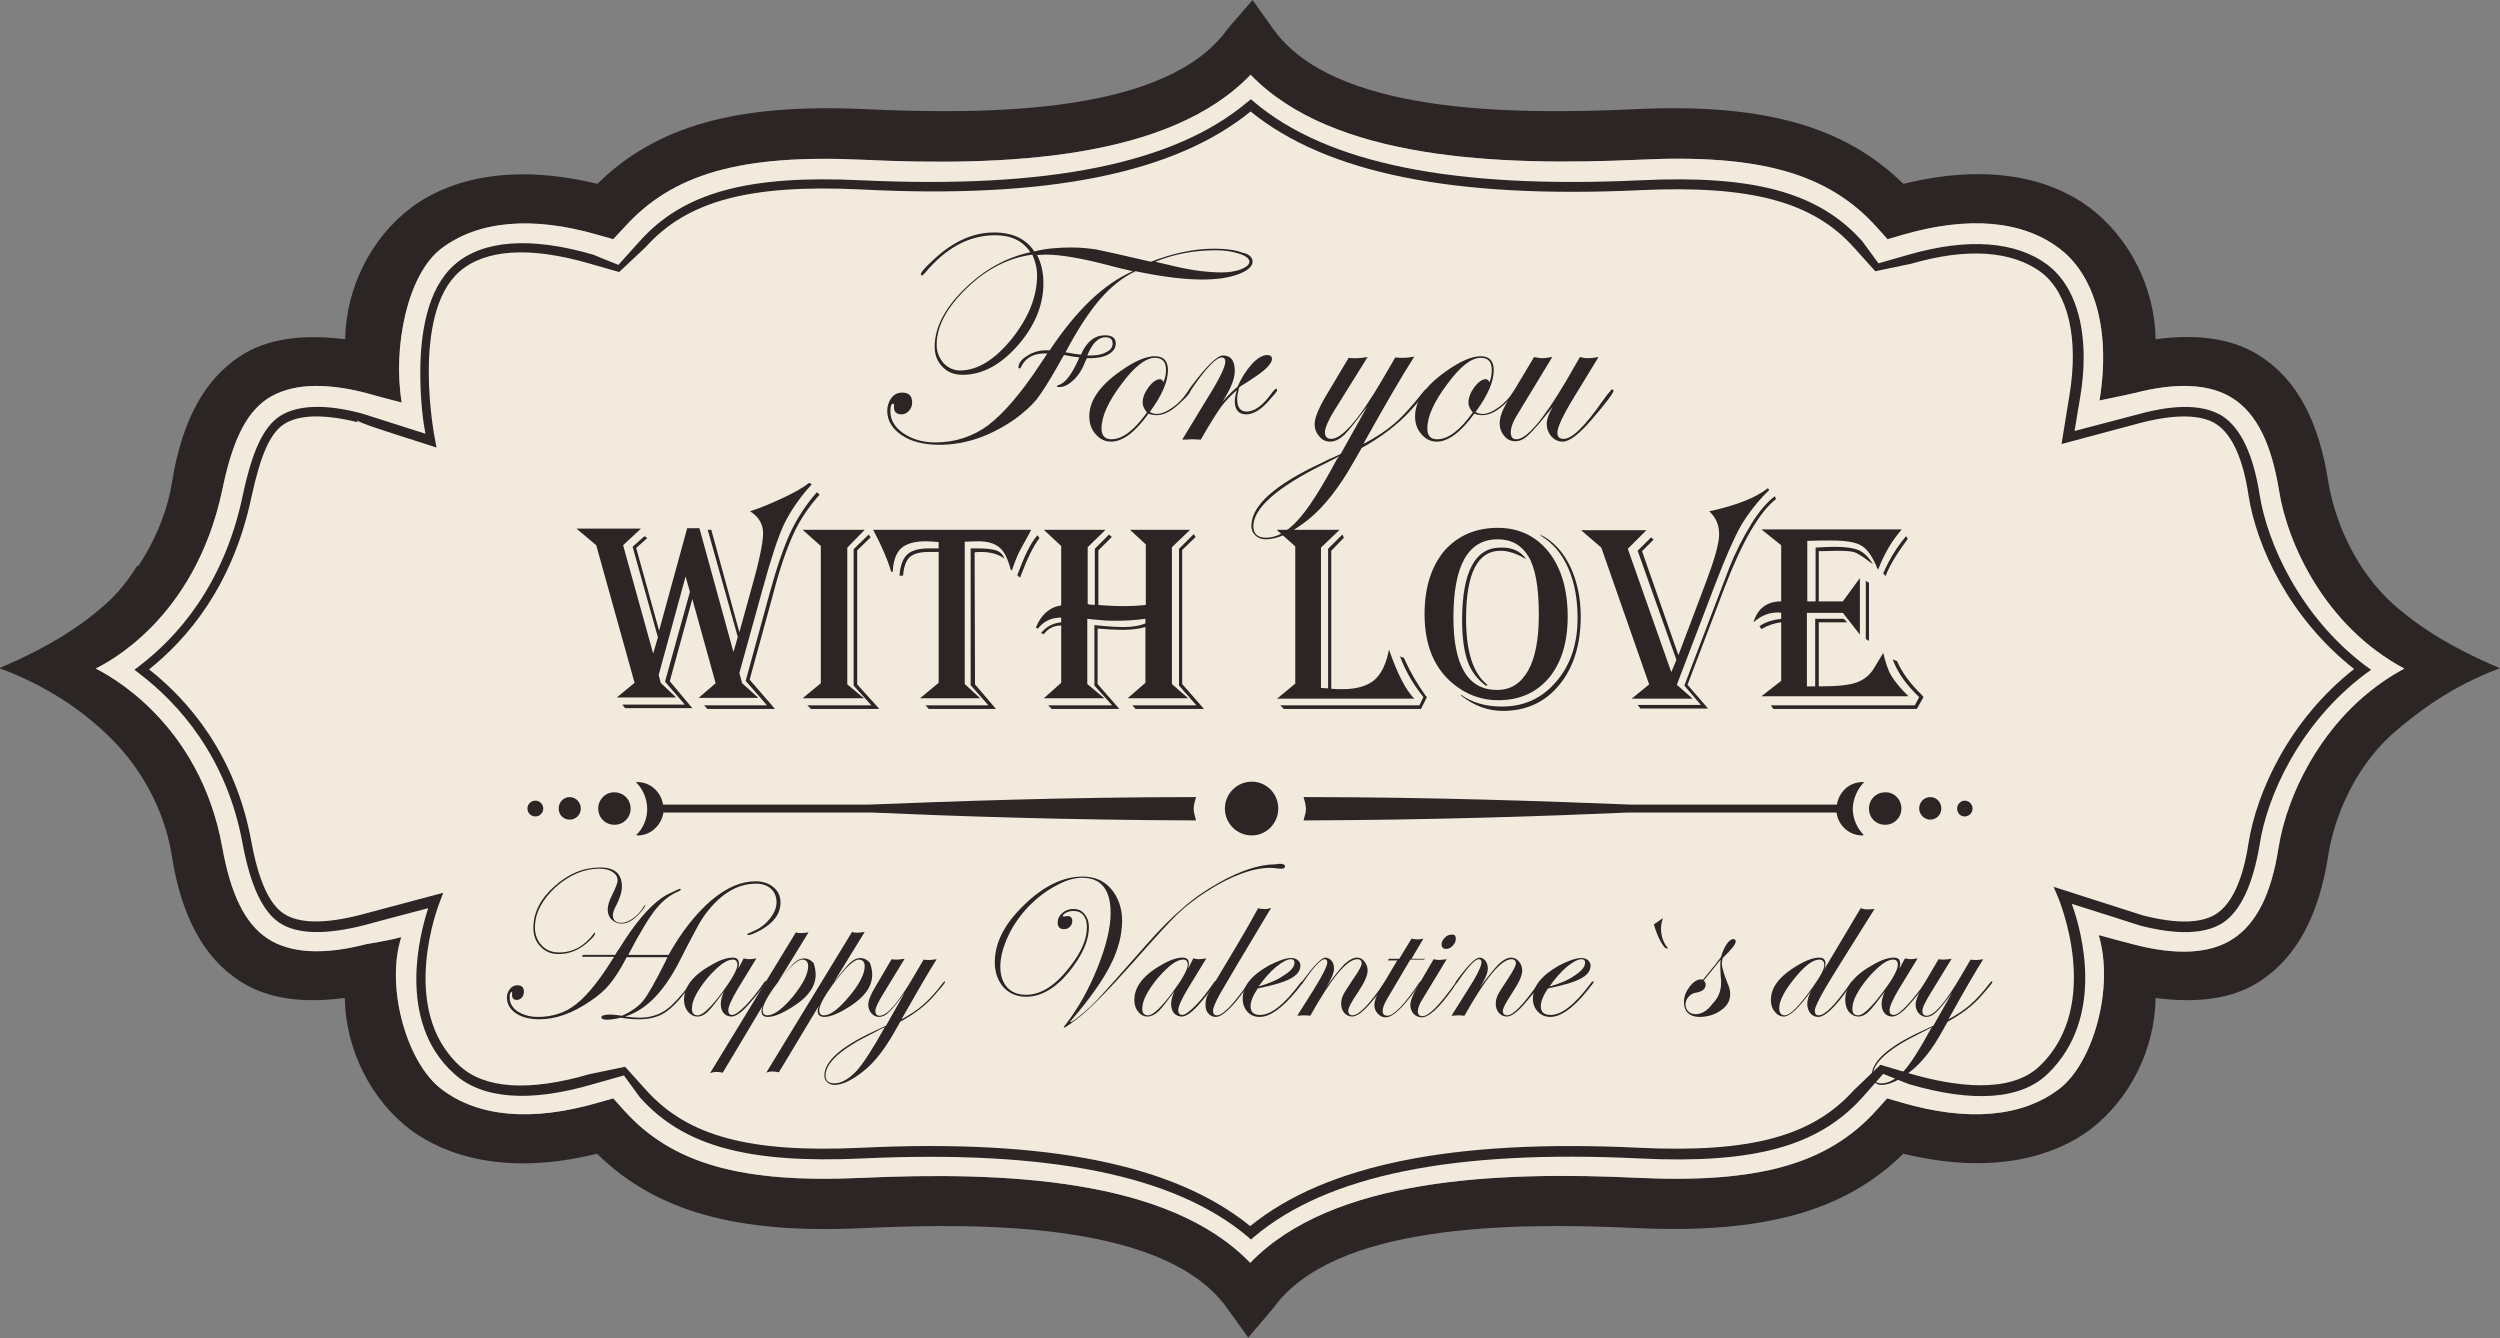
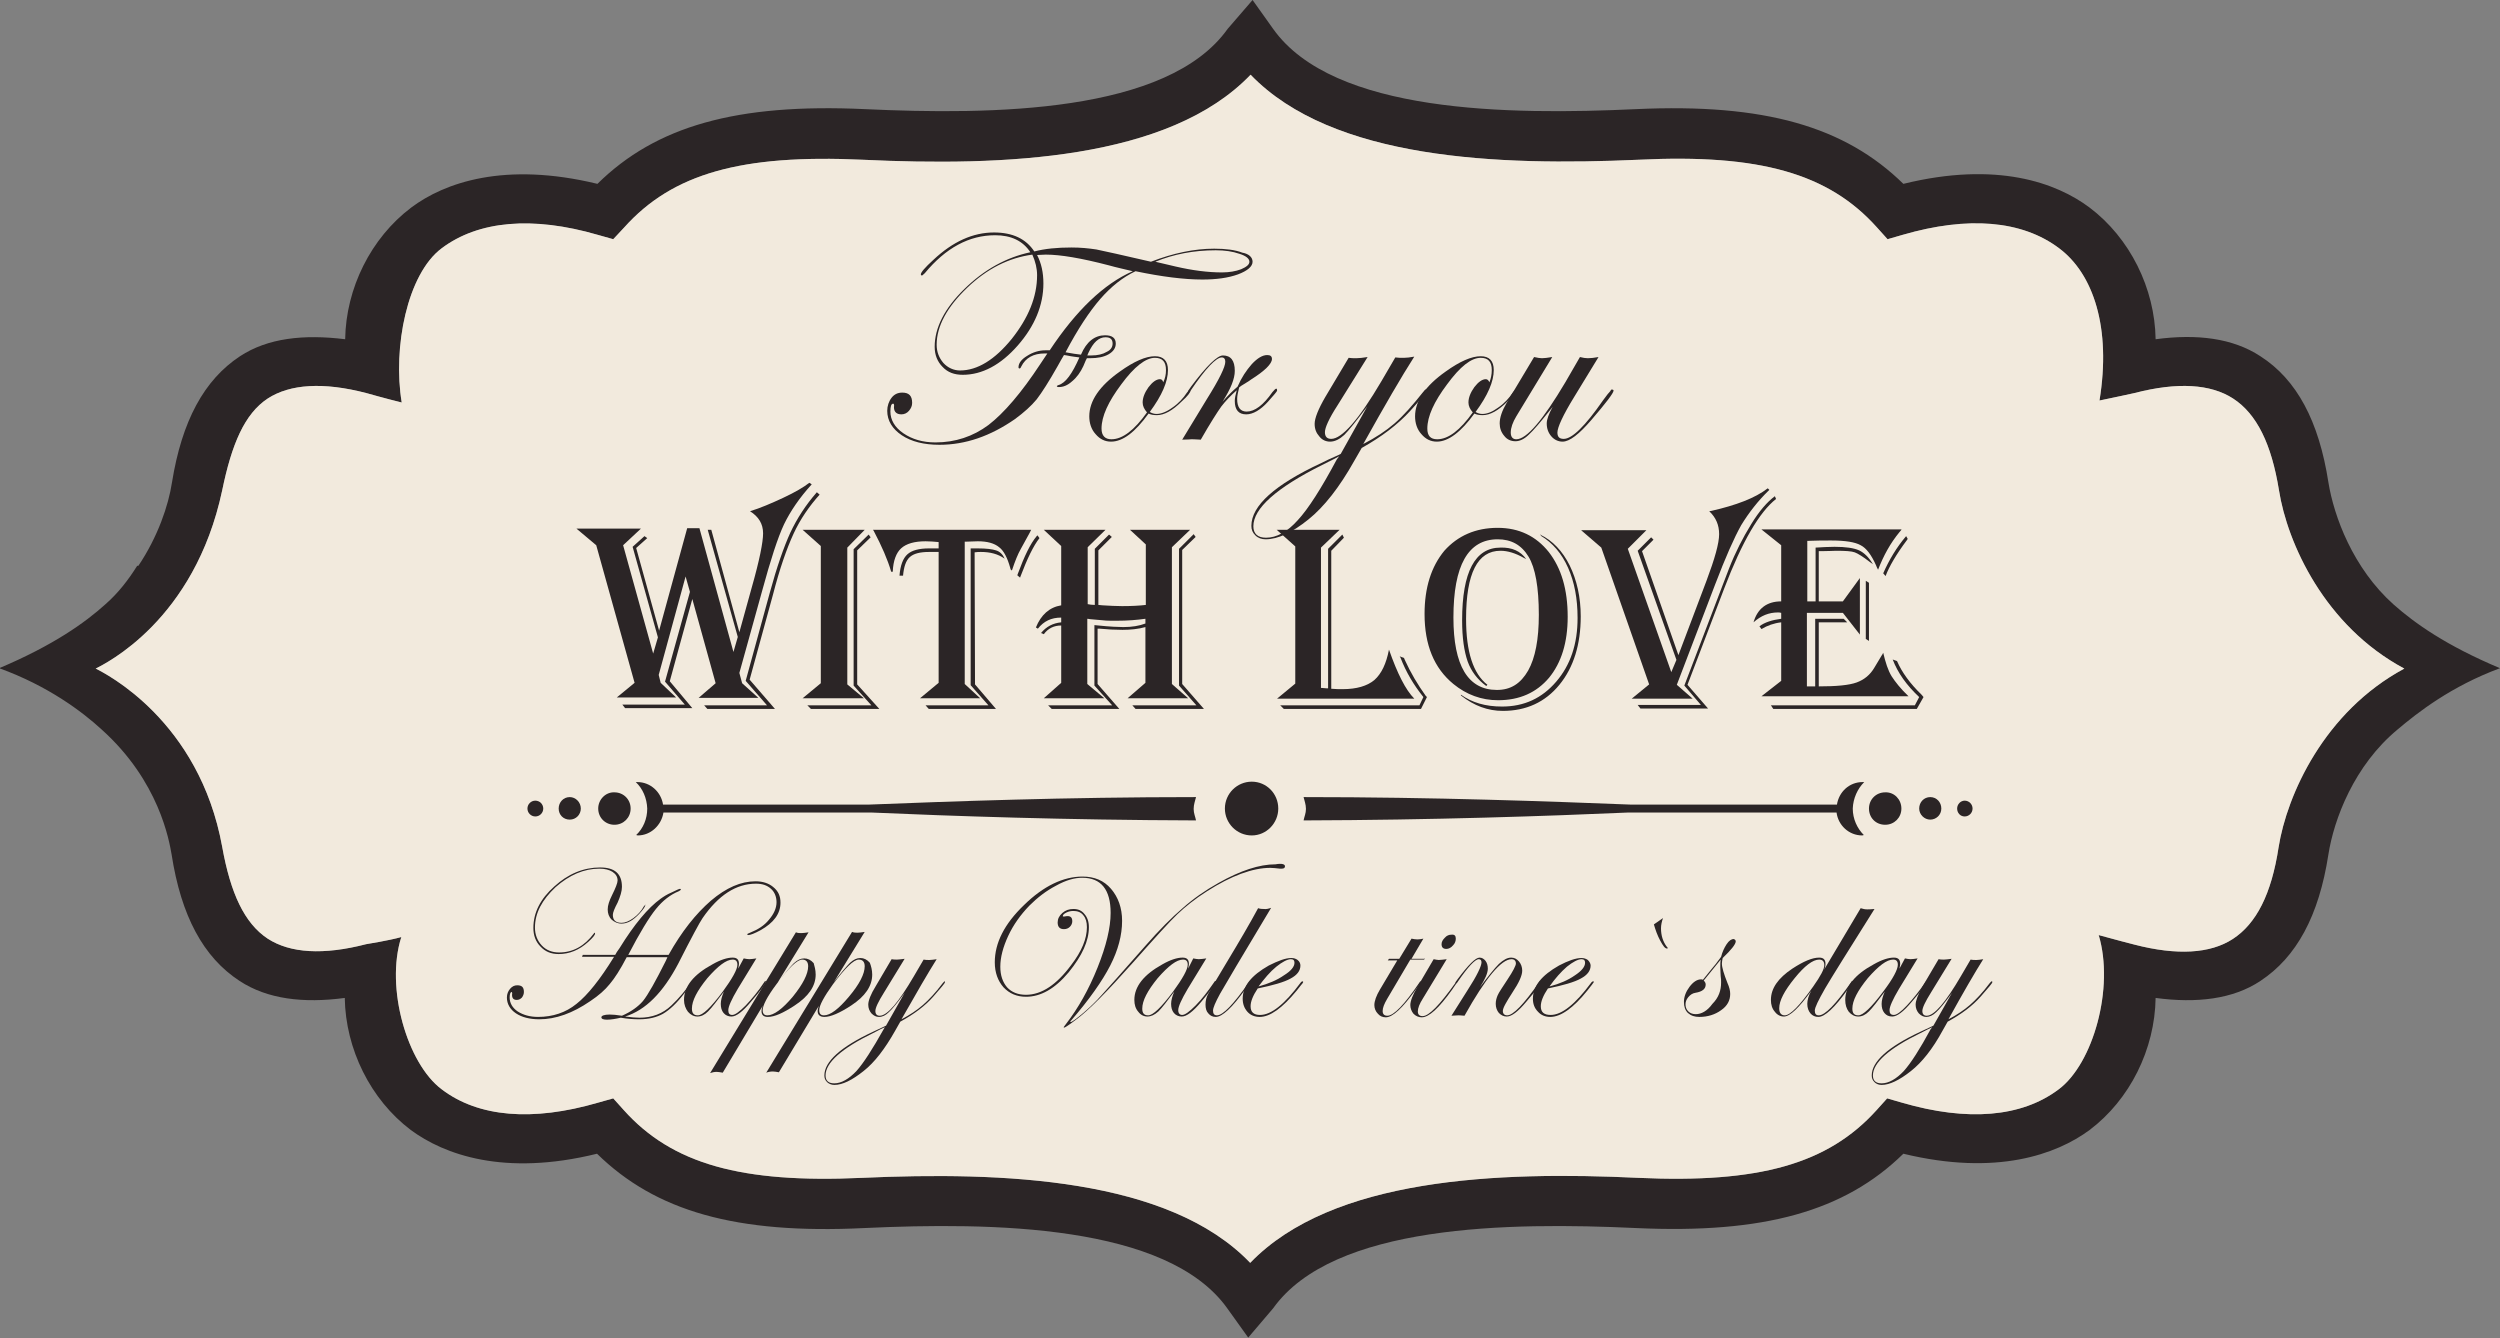
<svg xmlns="http://www.w3.org/2000/svg" version="1.1" id="图层_1" x="0px" y="0px" width="632.3px" height="338.4px" viewBox="0 0 632.3 338.4" style="enable-background:new 0 0 632.3 338.4;" xml:space="preserve">
  <rect x="0" y="0" width="632.3" height="338.4" fill="#808080" stroke="none" />
  <style type="text/css">
	.st0{fill:#2B2526;}
	.st1{fill:#F2EADD;}
</style>
  <g>
    <g>
      <path class="st0" d="M605.4,152.9c-10.3-9.2-15.1-22.3-16.5-30.9c-2.4-15.5-8-26-17.2-31.9c-7-4.6-16.1-5.7-26.5-4.3    c-0.2-12.9-6.5-25.6-16.7-33.3c-8.4-6.3-23.5-11.8-47.1-6c-14.8-14.5-35.1-20.4-67.6-18.9c-32.1,1.5-76.6,1.1-91.8-20.3L316.8,0    l-6.3,7.3c-15.2,21.4-59.7,21.8-91.8,20.3c-32.4-1.5-52.8,4.3-67.6,18.9c-23.5-5.7-38.7-0.3-47.1,6c-10.2,7.7-16.5,20.4-16.7,33.3    c-10.5-1.3-19.6-0.3-26.6,4.3c-9.1,6-14.7,16.4-17.2,31.9c-0.9,5.9-3.6,13.8-8.5,21.1h-0.3c-2.2,3.5-4.7,6.8-8,9.7    c-5.2,4.7-13.2,10.4-26.9,16.2c12.4,4.5,21,11,25.9,15.5c14.6,13.1,17.1,28.2,17.7,31.6c2.4,15.5,8,26,17.2,32    c7,4.6,16.1,5.7,26.6,4.3c0.2,12.9,6.5,25.7,16.7,33.4c8.4,6.2,23.6,11.8,47.1,6c14.8,14.5,35.1,20.4,67.6,18.8    c32.2-1.5,76.6-1,91.8,20.3l5.3,7.4l6.3-7.4c15.2-21.3,59.7-21.8,91.8-20.3c32.4,1.5,52.8-4.3,67.6-18.8c23.5,5.7,38.7,0.2,47.1-6    c10.2-7.7,16.5-20.4,16.7-33.4c10.4,1.4,19.6,0.3,26.5-4.3c9.1-6,14.8-16.4,17.2-32c1.4-8.9,6.5-22.5,17.5-31.6    c5.1-4.3,13.5-10.9,25.9-15.5C618.7,163.3,610.7,157.6,605.4,152.9z M576.3,214.3c-1.8,11.8-5.6,19.3-11.6,23.2    c-5.7,3.7-14.1,4.2-24.9,1.4c0,0-6.2-1.6-9-2.4c4,13.3-1.4,32.5-10.1,39c-9.4,7.1-23.1,8.2-39.6,3.4l-3.8-1.1l-2.7,3    c-12.3,13.6-29.7,18.5-60.2,17.1c-35.6-1.7-77.5,0-98.2,21.5c-20.6-21.5-62.6-23.1-98.2-21.5c-30.5,1.4-48-3.5-60.2-17.1l-2.7-3    l-3.9,1.1c-16.5,4.8-30.2,3.7-39.5-3.4c-8.7-6.5-14.3-25.7-10.2-38.5c-3.2,0.9-8.9,1.8-8.9,1.8c-10.8,2.8-19.2,2.3-24.9-1.4    c-5.9-3.9-9.4-11.5-11.5-23.2c-5.8-32-29.6-43.9-32-45.1c2.3-1.2,25-12.1,32-45.1c2.4-11.6,5.6-19.3,11.5-23.2    c5.7-3.7,14.1-4.2,24.9-1.4c0,0,4.9,1.4,9,2.4c-2.3-13.9,1.4-32.5,10.1-39c9.3-7,23-8.2,39.5-3.4l3.9,1.1l2.8-3    c12.2-13.6,29.6-18.5,60.2-17.1c35.6,1.7,77.5,0.1,98.2-21.5c20.7,21.5,62.6,23.1,98.2,21.5c30.6-1.5,48,3.5,60.2,17.1l2.7,3    l3.8-1.1c16.5-4.8,30.2-3.7,39.6,3.4c8.7,6.5,13.2,20.2,10.2,38.5c3-0.6,8.9-1.9,8.9-1.9c10.8-2.8,19.2-2.3,24.9,1.4    c6,3.9,9.7,11.5,11.6,23.2c2.1,13.3,11.5,34.3,31.7,45.1C587.8,180,578.4,201.1,576.3,214.3z" />
      <path id="XMLID_116_" class="st1" d="M576.3,214.3c-1.8,11.8-5.6,19.3-11.6,23.2c-5.7,3.7-14.1,4.2-24.9,1.4c0,0-6.2-1.6-9-2.4    c4,13.3-1.4,32.5-10.1,39c-9.4,7.1-23.1,8.2-39.6,3.4l-3.8-1.1l-2.7,3c-12.3,13.6-29.7,18.5-60.2,17.1c-35.6-1.7-77.5,0-98.2,21.5    c-20.6-21.5-62.6-23.1-98.2-21.5c-30.5,1.4-48-3.5-60.2-17.1l-2.7-3l-3.9,1.1c-16.5,4.8-30.2,3.7-39.5-3.4    c-8.7-6.5-14.3-25.7-10.2-38.5c-3.2,0.9-8.9,1.8-8.9,1.8c-10.8,2.8-19.2,2.3-24.9-1.4c-5.9-3.9-9.4-11.5-11.5-23.2    c-5.8-32-29.6-43.9-32-45.1c2.3-1.2,25-12.1,32-45.1c2.4-11.6,5.6-19.3,11.5-23.2c5.7-3.7,14.1-4.2,24.9-1.4c0,0,4.9,1.4,9,2.4    c-2.3-13.9,1.4-32.5,10.1-39c9.3-7,23-8.2,39.5-3.4l3.9,1.1l2.8-3c12.2-13.6,29.6-18.5,60.2-17.1c35.6,1.7,77.5,0.1,98.2-21.5    c20.7,21.5,62.6,23.1,98.2,21.5c30.6-1.5,48,3.5,60.2,17.1l2.7,3l3.8-1.1c16.5-4.8,30.2-3.7,39.6,3.4c8.7,6.5,13.2,20.2,10.2,38.5    c3-0.6,8.9-1.9,8.9-1.9c10.8-2.8,19.2-2.3,24.9,1.4c6,3.9,9.7,11.5,11.6,23.2c2.1,13.3,11.5,34.3,31.7,45.1    C587.8,180,578.4,201.1,576.3,214.3z" />
-       <path class="st0" d="M315.5,25.8c-18.5,15.6-50.4,22-97.6,19.8c-28.8-1.4-45.1,3.1-56.1,15.4l-5.4,6l-6.4-2.6    c-15.8-4.6-28-3.7-35.1,2.6c-6.9,6.1-8.6,17.5-8.6,27.3c0,7.4,0.8,12.9,1.3,15.4c-3.1-1-16-5.1-16-5.1c-9.3-2.5-16.5-2.2-20.9,0.7    c-4.1,2.8-6.9,8.7-9.3,20c-4.8,22.9-16.8,36-26.1,43.1l-1.3,1l1.3,1c9.7,7.4,22.1,20.9,26.1,43.2c2,10.5,5,16.9,9.3,19.8    c4.4,2.9,11.6,3.1,21.4,0.6c0,0,12.6-3.4,16.2-4.3c-1.1,3.4-3,10.2-3,17.9c0,8.2,2.1,17.3,9.6,24c7,6.4,19.2,7.3,35.1,2.6l7.8-2.2    l4.1,5.6c11,12.3,27.3,16.7,56.1,15.4c47.2-2.2,79.1,4.2,97.6,19.8l0.8,0.7l0.8-0.7c18.5-15.6,50.5-22.1,97.6-19.8    c28.9,1.4,45.1-3.1,56.2-15.4l5.3-6l6.5,2.6c16.4,4.8,28.5,3.9,35.2-2.7c7.2-7,9.4-16,9.4-24.1c0-8.1-2.1-15.2-3.4-18.8    c3.9,1.2,17.3,5.5,17.3,5.5c9.3,2.4,16.4,2.2,20.9-0.7c4.5-3,7.6-9.7,9.3-19.7c1.8-12.1,10-30.7,26.8-43.3l1.4-1l-1.4-1    c-16.7-12.6-24.9-31.2-26.8-43.3c-1.6-10.1-4.7-16.7-9.3-19.8c-4.5-2.9-11.6-3.2-21.1-0.6c0,0-13.3,3.5-16.4,4.3    c0.4-2.6,1.4-8.4,1.4-8.4c0.6-3.6,0.9-7,0.9-10.2c0-10.6-3.2-18.9-9.1-23.4c-8-6-20.2-6.9-35.1-2.6l-7.7,2.2l-4.1-5.6    c-11-12.3-27.3-16.8-56.2-15.4c-47.1,2.2-79.1-4.2-97.6-19.8l-0.8-0.7L315.5,25.8z M316.3,28.2c19.2,15.6,51.3,22.1,98.5,19.9    c28-1.3,43.7,2.9,54.1,14.5l5.4,6l9.1-1.9c14.1-4.1,25.5-3.3,32.9,2.2c6.8,5.2,9.5,16.8,7.1,31.1l-2,12.3l20.2-5.4    c8.6-2.2,15.2-2.1,19,0.4c3.9,2.6,6.7,8.6,8.1,18c2,12.8,10.2,30.9,26.7,43.9c-16.5,13-24.6,31.1-26.7,44    c-1.4,9.3-4.2,15.3-8.1,17.9c-3.8,2.5-10.2,2.6-18.7,0.4c-0.3-0.1-22.5-7.2-22.5-7.2l1.1,2.6c0.1,0.2,11.5,27.1-4.5,42.6    c-7.5,7.4-21.9,5.2-32.7,2.1l-7.7-2.3l-6.7,6.4c-10.5,11.7-26.1,15.9-54.2,14.6c-47.2-2.3-79.4,4.3-98.5,19.8    c-19.2-15.6-51.3-22.1-98.6-19.8c-28,1.3-43.6-2.9-54.1-14.5l-5.4-6l-9.1,1.9c-15.1,4.4-26.4,3.7-32.7-2.1    c-15.8-14.4-5.2-41.2-5.1-41.4l0.9-2.4l-21,5.6c-9,2.3-15.5,2.2-19.3-0.3c-3.7-2.4-6.4-8.4-8.2-18.1c-4-22.2-16-35.9-25.9-43.7    c9.4-7.5,21.1-20.8,25.9-43.6c2.3-10.6,4.7-16.1,8.2-18.4c3.8-2.5,10.2-2.6,18.7-0.5c0,0-0.2-0.3-0.3-0.5    c1.5,0.9,5.8,2.3,18.1,6.2l2.1,0.7l-0.4-2.2c-0.1-0.3-6.1-31.5,6.2-42.3c6.5-5.7,17.8-6.4,32.7-2.1l7.7,2.2l6.7-6.3    c10.5-11.7,26.2-15.9,54.2-14.6C265,50.4,297.1,43.8,316.3,28.2z" />
    </g>
    <g>
      <path id="XMLID_113_" class="st0" d="M323.3,204.5c0,3.7-3,6.8-6.7,6.8c-3.8,0-6.8-3.1-6.8-6.8c0-3.8,3.1-6.8,6.8-6.8    C320.3,197.7,323.3,200.7,323.3,204.5z" />
      <path id="XMLID_112_" class="st0" d="M480.9,204.5c0,2.3-1.8,4.1-4.1,4.1c-2.4,0-4.1-1.8-4.1-4.1c0-2.3,1.8-4.1,4.1-4.1    C479.1,200.3,480.9,202.2,480.9,204.5z" />
      <path id="XMLID_111_" class="st0" d="M491,204.5c0,1.6-1.3,2.8-2.8,2.8s-2.8-1.3-2.8-2.8c0-1.6,1.2-2.9,2.8-2.9    S491,202.9,491,204.5z" />
      <path id="XMLID_110_" class="st0" d="M498.9,204.5c0,1.1-0.9,2-2,2c-1.1,0-1.9-0.9-1.9-2c0-1.1,0.9-2,1.9-2    C498,202.5,498.9,203.4,498.9,204.5z" />
      <path id="XMLID_109_" class="st0" d="M471.5,197.8h-0.4c-3.4,0-6,2.5-6.5,5.7h-52.1c-20.4-0.8-49.7-1.9-82.8-1.9    c0.2,0.9,0.6,1.8,0.6,3c0,1.1-0.4,1.9-0.6,2.9c32.7-0.1,61.8-1.1,82.2-2h52.6c0.4,3.2,3.1,5.8,6.5,5.8c0.1,0,0.2-0.1,0.4-0.1    c-1.7-1.7-2.8-4.1-2.8-6.7C468.7,201.9,469.8,199.5,471.5,197.8z" />
      <path id="XMLID_108_" class="st0" d="M151.3,204.5c0,2.3,1.8,4.1,4.1,4.1c2.3,0,4.1-1.8,4.1-4.1c0-2.3-1.8-4.1-4.1-4.1    C153.2,200.3,151.3,202.2,151.3,204.5z" />
      <path id="XMLID_107_" class="st0" d="M141.3,204.5c0,1.6,1.2,2.8,2.8,2.8c1.6,0,2.8-1.3,2.8-2.8c0-1.6-1.3-2.9-2.8-2.9    C142.5,201.6,141.3,202.9,141.3,204.5z" />
      <path id="XMLID_106_" class="st0" d="M133.4,204.5c0,1.1,0.9,2,2,2c1.1,0,2-0.9,2-2c0-1.1-0.9-2-2-2    C134.3,202.5,133.4,203.4,133.4,204.5z" />
      <path id="XMLID_105_" class="st0" d="M160.8,197.8h0.4c3.3,0,6,2.5,6.5,5.7h52c20.5-0.8,49.7-1.9,82.8-1.9c-0.2,0.9-0.6,1.8-0.6,3    c0,1.1,0.4,1.9,0.6,2.9c-32.8-0.1-61.8-1.1-82.2-2h-52.5c-0.5,3.2-3.2,5.8-6.5,5.8c-0.1,0-0.2-0.1-0.4-0.1    c1.8-1.7,2.8-4.1,2.8-6.7C163.6,201.9,162.6,199.5,160.8,197.8z" />
    </g>
    <g>
      <path class="st0" d="M197.4,228.3c0,2.8-1.7,5.1-5.1,7c-1.5,0.8-2.5,1.2-3.1,1.2c-0.1,0-0.2-0.1-0.2-0.2c0-0.1,0.2-0.2,0.7-0.4    c2-0.8,3.6-1.8,4.8-3.3c1.2-1.4,1.9-2.9,1.9-4.4c0-1.4-0.5-2.6-1.4-3.4c-1-0.9-2.2-1.3-3.8-1.3c-5,0-9.5,2.9-13.5,8.7    c-0.7,1-2.8,4.9-6.2,11.6c-3.8,7.2-8.2,11.7-13.4,13.3c1.5,0.2,2.8,0.3,3.6,0.3c3.2,0,5.9-1,8.1-3.1c1.9-1.8,3.7-3.9,5.3-6.3    c0.2-0.2,0.3-0.3,0.4-0.3c0.1,0,0.1,0.1,0.1,0.1c0,0.2-0.8,1.3-2.5,3.4c-1.9,2.5-3.7,4.2-5.4,5.2c-1.6,0.9-3.6,1.4-6,1.4    c-1.4,0-3-0.1-4.7-0.4c-1.3,0.3-2.5,0.5-3.5,0.5c-0.9,0-1.4-0.2-1.4-0.6c0-0.4,0.7-0.7,2.1-0.7c0.8,0,1.8,0.1,3.1,0.3    c2.3-1,4.1-2.3,5.3-3.7c1.3-1.6,3.2-5,5.8-10.2l0.4-0.9h-10.3c-1.6,3.1-3.1,5.4-4.3,6.8c-1.2,1.5-2.8,2.9-4.9,4.3    c-4.5,3.1-8.8,4.6-12.9,4.6c-2.4,0-4.4-0.5-5.9-1.5c-1.5-1-2.3-2.4-2.3-4c0-0.9,0.3-1.6,0.8-2.2c0.5-0.6,1.1-0.9,1.8-0.9    c1.2,0,1.7,0.5,1.7,1.7c0,0.5-0.2,1-0.5,1.4c-0.4,0.4-0.8,0.6-1.3,0.6c-0.8,0-1.2-0.4-1.2-1.3c0.1-0.4,0-0.7-0.1-0.7    c-0.3,0-0.5,0.5-0.5,1.4c0,1.4,0.7,2.6,2,3.5c1.4,0.9,3.1,1.4,5.2,1.4c3.7,0,7-1.1,9.7-3.3c2.8-2.2,6-6.2,9.5-11.9h-8.1l0.2-0.5    h8.2c0.2-0.4,0.5-0.9,1.1-1.7c3.7-6,7.2-10.2,10.4-12.5c0.7-0.5,1.6-1.1,2.8-1.6c1.2-0.6,1.9-0.9,2.1-0.9c0.1,0,0.2,0.1,0.2,0.2    c0,0.1-0.2,0.2-0.5,0.4c-2.2,0.9-4.1,2.4-5.8,4.5c-1.7,2.1-4.1,6-7,11.6h10.2c3.3-5.9,6.9-10.4,10.7-13.7    c3.9-3.3,7.6-4.9,11.3-4.9c1.8,0,3.3,0.5,4.4,1.4C196.9,225.4,197.4,226.7,197.4,228.3z M163.2,228.9c0,0.4-0.5,1.1-1.5,2.2    c-1.6,1.7-3,2.5-4.5,2.5c-1,0-1.8-0.4-2.5-1c-0.7-0.7-1-1.6-1-2.6c0-1,0.4-2.2,1.1-3.6c0.9-1.8,1.4-3.1,1.4-3.7    c0-0.9-0.4-1.6-1.3-2.2c-0.8-0.5-1.9-0.8-3.3-0.8c-3.9,0-7.6,1.6-11.1,4.7c-3.4,3.2-5.2,6.5-5.2,10.2c0,1.8,0.6,3.3,1.7,4.5    c1.1,1.2,2.6,1.8,4.4,1.8c3.5,0,6.4-1.6,8.8-4.8c0-0.1,0.1-0.2,0.1-0.2c0.1,0,0.2,0.1,0.2,0.2c0,0.4-0.6,1.1-1.7,2.1    c-2.3,2.1-4.8,3.1-7.5,3.1c-1.9,0-3.4-0.6-4.6-1.9c-1.2-1.2-1.8-2.8-1.8-4.7c0-3.9,1.8-7.4,5.3-10.5c3.5-3.2,7.4-4.8,11.6-4.8    c3.7,0,5.5,1.6,5.5,4.9c0,1.1-0.4,2.4-1.1,4c-0.8,1.5-1.2,2.5-1.2,3.1c0,1.3,0.7,2,2.2,2c0.9,0,1.9-0.4,3-1.2    c1.1-0.8,2-1.8,2.6-2.9c0.1-0.2,0.2-0.3,0.3-0.3C163.2,228.6,163.2,228.7,163.2,228.9z" />
      <path class="st0" d="M193.7,248.3c0,0.4-1.2,2.1-3.8,5.1c-2.1,2.5-3.7,3.7-4.9,3.7c-0.8,0-1.5-0.3-2-0.9c-0.5-0.6-0.7-1.4-0.7-2.3    c0-0.9,0.3-2,0.8-3.1c-1.8,2.4-3.1,4.1-4,5c-0.9,0.9-1.8,1.3-2.7,1.3c-0.9,0-1.7-0.4-2.4-1.2c-0.6-0.8-1-1.8-1-3    c0-3.4,2.4-6.4,7.2-9c2.1-1.2,3.8-1.7,5.1-1.7c1.1,0,1.6,0.5,1.6,1.6c0,0.3-0.1,0.7-0.2,1.2l1.4-2.6c0.5,0.1,1,0.2,1.4,0.2    c0.5,0,1.1-0.1,1.8-0.2l-4.7,7.7c-1.6,2.7-2.4,4.5-2.4,5.4c0,0.8,0.3,1.2,1,1.2c0.7,0,1.8-0.8,3.4-2.4c1.5-1.6,3.2-3.6,4.7-5.9    c0.1-0.2,0.2-0.3,0.3-0.3C193.7,248.2,193.7,248.2,193.7,248.3z M186.5,244c0-0.9-0.4-1.3-1.2-1.3c-1.6,0-3.7,1.6-6.4,4.7    c-2.6,3.2-3.9,5.7-3.9,7.7c0,1.2,0.5,1.7,1.5,1.7c1.2,0,3.3-2,6.3-6C185.2,247.5,186.5,245.2,186.5,244z" />
      <path class="st0" d="M206.3,246.5c0,2.9-1.8,5.5-5.3,7.8c-2.9,1.9-5.1,2.9-6.8,2.9c-1.1,0-1.6-0.5-1.6-1.5c0-0.3,0.1-0.8,0.3-1.3    l-10.1,16.9c-0.7-0.1-1.1-0.2-1.5-0.2c-0.6,0-1.1,0.1-1.7,0.3l21.7-35.6c0.5,0.2,0.9,0.2,1.4,0.2c0.5,0,1.1-0.1,1.8-0.2l-7.8,12.7    c1.9-2.5,3.3-4.1,4.1-4.9c0.9-0.8,1.7-1.2,2.6-1.2c0.9,0,1.7,0.4,2.4,1.2C206,244.3,206.3,245.3,206.3,246.5z M204.4,244.4    c0-1.1-0.5-1.7-1.5-1.7c-1.3,0-3.4,2.1-6.5,6.2c-2.4,3.2-3.5,5.4-3.5,6.6c0,0.9,0.4,1.3,1.2,1.3c1.6,0,3.8-1.6,6.4-4.7    C203.1,248.9,204.4,246.3,204.4,244.4z" />
      <path class="st0" d="M220.6,246.5c0,2.9-1.8,5.5-5.3,7.8c-2.9,1.9-5.2,2.9-6.8,2.9c-1.1,0-1.7-0.5-1.7-1.5c0-0.3,0.1-0.8,0.3-1.3    L197,271.2c-0.6-0.1-1.1-0.2-1.5-0.2c-0.6,0-1.2,0.1-1.7,0.3l21.7-35.6c0.5,0.2,1,0.2,1.4,0.2c0.5,0,1-0.1,1.8-0.2l-7.8,12.7    c1.9-2.5,3.3-4.1,4.1-4.9c0.9-0.8,1.7-1.2,2.6-1.2c0.9,0,1.7,0.4,2.4,1.2C220.3,244.3,220.6,245.3,220.6,246.5z M218.7,244.4    c0-1.1-0.5-1.7-1.5-1.7c-1.3,0-3.4,2.1-6.5,6.2c-2.3,3.2-3.5,5.4-3.5,6.6c0,0.9,0.4,1.3,1.2,1.3c1.6,0,3.7-1.6,6.3-4.7    C217.4,248.9,218.7,246.3,218.7,244.4z" />
      <path class="st0" d="M239,248.4c0,0.3-1,1.4-2.9,3.6c-2.1,2.4-4.9,4.5-8.4,6.4l-1.3,2.3c-2.6,4.6-5.2,8-8,10.2    c-2.9,2.3-5.3,3.5-7.4,3.5c-0.7,0-1.4-0.3-1.8-0.7c-0.5-0.5-0.7-1-0.7-1.7c0-3.5,4.1-7.2,12.2-11c0.7-0.3,1.7-0.8,3-1.4l0.4-0.2    l4.7-8.3c-1.8,2.5-3.2,4.2-4,4.9c-0.8,0.8-1.6,1.2-2.5,1.2c-0.7,0-1.3-0.3-1.9-0.9c-0.5-0.6-0.8-1.3-0.8-2.2c0-1,0.6-2.6,1.9-4.7    l4-6.8c0.4,0.1,0.9,0.1,1.4,0.1c0.4,0,1.1-0.1,1.9-0.2l-5.2,8.5c-1.5,2.4-2.2,3.9-2.2,4.7c0,0.8,0.4,1.2,1.1,1.2    c1.9,0,4.8-3.4,8.7-10.1l2.4-4.1c0.4,0.1,0.9,0.1,1.5,0.1c0.5,0,1-0.1,1.8-0.2c-2.2,3.5-5.1,8.5-8.9,15.2c2.1-1.1,3.9-2.3,5.4-3.6    c1.5-1.3,3.2-3.1,5-5.5c0.3-0.3,0.4-0.5,0.5-0.5C239,248.2,239,248.2,239,248.4z M223.8,259.8c-0.3,0.1-1.3,0.6-3,1.5    c-8,3.9-12,7.5-12,10.7c0,1.3,0.7,2,2.2,2c1.8,0,3.7-1.1,5.6-3.1c1.8-2,4.1-5.6,6.9-10.6L223.8,259.8z" />
      <path class="st0" d="M325,219.1c0,0.4-0.3,0.6-0.8,0.6h-0.5c-1-0.1-1.7-0.2-2.4-0.2c-4.5,0-9.9,2-16,5.9c-3,1.9-5.5,3.9-7.5,5.8    c-2,1.9-5.7,6-11.2,12.2c-6.5,7.3-11.3,12.2-14.6,14.6c-1.7,1.3-2.7,1.9-2.8,1.9c-0.1,0-0.2-0.1-0.2-0.1c0,0,0.2-0.3,0.6-0.8    c3.1-4,5.8-8.8,8-14.3c2.2-5.5,3.3-10.1,3.3-13.8c0-5.9-2.4-8.9-7.2-8.9c-1.9,0-4.1,0.6-6.6,2c-2.5,1.3-4.7,3-6.8,5.1    c-2.2,2.3-4,4.8-5.3,7.6c-1.3,2.8-2,5.4-2,7.8c0,2.2,0.6,3.9,1.7,5.2c1.2,1.3,2.8,1.9,4.8,1.9c3.9,0,7.7-2.5,11.4-7.5    c2.7-3.5,4-6.7,4-9.6c0-1.3-0.3-2.3-0.9-3c-0.6-0.8-1.5-1.1-2.5-1.1c-0.6,0-1.2,0.1-1.8,0.4c-0.6,0.3-0.9,0.6-0.9,0.9    c0,0.1,0.1,0.1,0.2,0.1h0.2c0.5-0.1,0.8-0.1,0.8-0.1c0.8,0,1.2,0.4,1.2,1.3c0,0.5-0.2,1-0.6,1.4c-0.4,0.4-0.9,0.6-1.5,0.6    c-1.1,0-1.6-0.6-1.6-1.7c0-0.9,0.4-1.7,1.2-2.4c0.8-0.7,1.7-1,2.8-1c1.2,0,2.1,0.4,2.8,1.3c0.7,0.8,1.1,1.9,1.1,3.3    c0,3.5-1.7,7.2-5.1,11.4c-3.5,4.2-7.1,6.2-10.8,6.2c-2.3,0-4.2-0.8-5.7-2.4c-1.4-1.6-2.2-3.7-2.2-6.3c0-4.9,2.4-9.7,7.4-14.5    c4.9-4.8,9.9-7.2,14.8-7.2c3,0,5.4,1,7.2,3.1c1.8,2.1,2.8,4.8,2.8,8.1c0,3.6-1,7.4-3,11.3c-2,3.9-5.3,8.6-9.8,13.8    c-0.2,0.2-0.3,0.3-0.3,0.4l0.1,0.1c0.3,0,1.4-0.8,3.3-2.4c1.4-1.2,3-2.7,4.5-4.4c1.4-1.5,5.1-5.7,11.1-12.5c3.5-4,6.7-7.2,9.4-9.5    c2.7-2.4,5.7-4.5,9.1-6.4c5.5-3.1,10.3-4.7,14.4-4.7C324.3,218.3,325,218.6,325,219.1z" />
      <path class="st0" d="M307.6,248.3c0,0.4-1.3,2.1-3.8,5.1c-2.1,2.5-3.7,3.7-4.9,3.7c-0.8,0-1.5-0.3-2-0.9c-0.5-0.6-0.7-1.4-0.7-2.3    c0-0.9,0.3-2,0.8-3.1c-1.8,2.4-3.1,4.1-4,5c-1,0.9-1.9,1.3-2.8,1.3c-0.9,0-1.7-0.4-2.3-1.2c-0.7-0.8-1-1.8-1-3    c0-3.4,2.4-6.4,7.1-9c2.1-1.2,3.8-1.7,5.1-1.7c1.1,0,1.6,0.5,1.6,1.6c0,0.3-0.1,0.7-0.2,1.2l1.3-2.6c0.5,0.1,1,0.2,1.4,0.2    c0.5,0,1.1-0.1,1.9-0.2l-4.7,7.7c-1.6,2.7-2.4,4.5-2.4,5.4c0,0.8,0.4,1.2,1,1.2c0.7,0,1.8-0.8,3.4-2.4c1.6-1.6,3.1-3.6,4.7-5.9    c0.1-0.2,0.2-0.3,0.3-0.3C307.6,248.2,307.6,248.2,307.6,248.3z M300.4,244c0-0.9-0.4-1.3-1.2-1.3c-1.6,0-3.7,1.6-6.4,4.7    c-2.6,3.2-3.9,5.7-3.9,7.7c0,1.2,0.5,1.7,1.5,1.7c1.2,0,3.3-2,6.3-6C299.1,247.5,300.4,245.2,300.4,244z" />
      <path class="st0" d="M321.5,229.6c-7.4,12.3-11.7,19.6-12.9,21.7c-1.2,2.2-1.8,3.6-1.8,4.3c0,0.8,0.3,1.2,1,1.2    c1.5,0,4.2-2.8,8.1-8.4c0.1-0.2,0.2-0.3,0.3-0.3c0.1,0,0.1,0.1,0.1,0.1c0,0.1-0.1,0.3-0.3,0.5l-1.1,1.6c-3.3,4.6-5.8,6.9-7.4,6.9    c-0.8,0-1.4-0.3-1.9-0.9c-0.5-0.5-0.7-1.3-0.7-2.2c0-1,0.2-1.9,0.7-2.8c0.5-0.9,2-3.5,4.6-7.8c3.2-5.3,5.9-9.9,8-13.8    c0.6,0.2,1,0.2,1.4,0.2C320.3,230,320.9,229.8,321.5,229.6z" />
      <path class="st0" d="M329.6,248.4c0,0-0.1,0.3-0.5,0.7l-1.1,1.4c-3.7,4.5-6.8,6.7-9.4,6.7c-1.2,0-2.3-0.4-3.1-1.3    c-0.8-0.9-1.2-2-1.2-3.3c0-3.2,2.2-5.9,6.6-8.4c2.4-1.2,4.2-1.9,5.7-1.9c0.7,0,1.2,0.2,1.6,0.5c0.5,0.4,0.7,0.9,0.7,1.4    c0,1.3-0.8,2.4-2.5,3.3c-1.6,0.9-4.4,1.7-8.3,2.5c-1.2,1.8-1.8,3.3-1.8,4.5c0,1.5,0.8,2.2,2.4,2.2c2.8,0,6.2-2.7,10.2-8.1    c0.2-0.3,0.4-0.4,0.5-0.4C329.6,248.2,329.6,248.3,329.6,248.4z M327.4,243.5c0-0.6-0.3-0.9-0.9-0.9c-0.9,0-2.2,0.7-3.7,1.9    c-1.6,1.3-3,3-4.5,5c2.5-0.7,4.7-1.6,6.4-2.8C326.5,245.6,327.4,244.5,327.4,243.5z" />
-       <path class="st0" d="M350.7,248.3c0,0.4-1.3,2.1-3.8,5.1c-2.1,2.5-3.7,3.7-4.9,3.7c-0.8,0-1.4-0.3-2-0.9c-0.5-0.6-0.8-1.4-0.8-2.3    c0-0.8,0.2-1.5,0.5-2.2c0.3-0.7,1.2-2,2.5-4c1.5-2.1,2.2-3.5,2.2-4c0-0.7-0.4-1.1-1.1-1.1c-2.6,0-6.6,4.8-11.9,14.3    c-0.9-0.1-1.4-0.1-1.6-0.1c-0.6,0-1.2,0.1-1.7,0.1l4.1-6.5c2.3-3.7,3.5-6.1,3.5-7c0-0.5-0.2-0.8-0.7-0.8c-0.9,0-2.7,1.9-5.3,5.7    c-0.1,0.2-0.3,0.3-0.4,0.4c-0.1,0-0.1-0.1-0.1-0.2c0-0.1,0.1-0.2,0.1-0.2l0.5-0.7c2.7-3.6,4.5-5.4,5.4-5.4c0.6,0,1.1,0.3,1.6,0.8    c0.4,0.5,0.6,1.2,0.6,2c0,1.1-0.7,2.7-2,4.7c2-2.8,3.6-4.8,4.7-5.9c1.1-1,2.2-1.6,3.1-1.6c0.8,0,1.4,0.3,1.9,1    c0.5,0.6,0.8,1.4,0.8,2.3c0,1.2-0.8,3-2.4,5.4c-1.7,2.5-2.5,4-2.5,4.8c0,0.7,0.4,1.1,1.1,1.1c1.6,0,4.3-2.8,8.1-8.4    c0.1-0.2,0.2-0.3,0.3-0.3C350.7,248.2,350.7,248.2,350.7,248.3z" />
      <path class="st0" d="M360.4,242.3l-0.2,0.4h-3.5l-5.9,10c-0.7,1.2-1.1,2.2-1.1,3c0,0.8,0.4,1.2,1.2,1.2c1.6,0,4.3-2.8,8.1-8.4    c0.1-0.2,0.2-0.3,0.3-0.3c0.1,0,0.2,0.1,0.2,0.1c0,0.1-0.1,0.2-0.3,0.5l-1.2,1.6c-3.3,4.6-5.8,6.9-7.5,6.9c-0.8,0-1.5-0.3-2-0.9    c-0.6-0.6-0.9-1.4-0.9-2.2c0-1,0.5-2.4,1.4-3.9l4.4-7.4H351l0.3-0.4h2.6l3.1-5.1c0.5,0.1,1,0.2,1.5,0.2s1-0.1,1.5-0.2l-3,5.1    H360.4z" />
      <path class="st0" d="M368.6,248.3c0,0.1-0.1,0.2-0.3,0.5l-1.1,1.6c-3.3,4.6-5.8,6.9-7.6,6.9c-0.8,0-1.5-0.3-2.1-0.9    c-0.5-0.6-0.8-1.4-0.8-2.2c0-1,0.6-2.6,1.8-4.6l4.1-7c0.5,0.1,1,0.2,1.3,0.2c0.5,0,1.1-0.1,2-0.2l-6,9.9c-0.9,1.4-1.3,2.5-1.3,3.3    c0,0.8,0.4,1.2,1.2,1.2c1.6,0,4.3-2.8,8.3-8.4c0.1-0.2,0.2-0.3,0.3-0.3C368.6,248.2,368.6,248.2,368.6,248.3z M368.2,237.4    c0,0.6-0.2,1.2-0.7,1.7c-0.5,0.6-1.1,0.9-1.7,0.9c-0.8,0-1.2-0.4-1.2-1.2c0-0.6,0.3-1.1,0.8-1.6c0.5-0.6,1.1-0.8,1.7-0.8    C367.9,236.3,368.2,236.7,368.2,237.4z" />
      <path class="st0" d="M389.8,248.3c0,0.4-1.2,2.1-3.8,5.1c-2.1,2.5-3.7,3.7-4.9,3.7c-0.8,0-1.4-0.3-2-0.9c-0.5-0.6-0.8-1.4-0.8-2.3    c0-0.8,0.2-1.5,0.5-2.2c0.3-0.7,1.2-2,2.5-4c1.4-2.1,2.1-3.5,2.1-4c0-0.7-0.4-1.1-1.1-1.1c-2.6,0-6.6,4.8-11.9,14.3    c-0.9-0.1-1.4-0.1-1.6-0.1c-0.6,0-1.2,0.1-1.7,0.1l4.1-6.5c2.4-3.7,3.5-6.1,3.5-7c0-0.5-0.2-0.8-0.7-0.8c-0.9,0-2.7,1.9-5.3,5.7    c-0.1,0.2-0.3,0.3-0.4,0.4c-0.1,0-0.1-0.1-0.2-0.2c0.1-0.1,0.1-0.2,0.1-0.2l0.5-0.7c2.7-3.6,4.5-5.4,5.5-5.4    c0.6,0,1.1,0.3,1.5,0.8c0.4,0.5,0.6,1.2,0.6,2c0,1.1-0.7,2.7-2,4.7c2.1-2.8,3.7-4.8,4.8-5.9c1.1-1,2.1-1.6,3.1-1.6    c0.8,0,1.4,0.3,2,1c0.5,0.6,0.8,1.4,0.8,2.3c0,1.2-0.8,3-2.4,5.4c-1.6,2.5-2.5,4-2.5,4.8c0,0.7,0.4,1.1,1.1,1.1    c1.5,0,4.2-2.8,8.1-8.4c0.1-0.2,0.2-0.3,0.3-0.3C389.8,248.2,389.8,248.2,389.8,248.3z" />
      <path class="st0" d="M403.1,248.4c0,0-0.2,0.3-0.5,0.7l-1.1,1.4c-3.6,4.5-6.8,6.7-9.4,6.7c-1.2,0-2.3-0.4-3.1-1.3    c-0.9-0.9-1.3-2-1.3-3.3c0-3.2,2.2-5.9,6.6-8.4c2.3-1.2,4.2-1.9,5.7-1.9c0.6,0,1.2,0.2,1.6,0.5c0.4,0.4,0.7,0.9,0.7,1.4    c0,1.3-0.8,2.4-2.5,3.3c-1.6,0.9-4.4,1.7-8.3,2.5c-1.2,1.8-1.8,3.3-1.8,4.5c0,1.5,0.8,2.2,2.5,2.2c2.8,0,6.2-2.7,10.2-8.1    c0.2-0.3,0.4-0.4,0.6-0.4C403.1,248.2,403.1,248.3,403.1,248.4z M400.9,243.5c0-0.6-0.3-0.9-0.9-0.9c-0.9,0-2.2,0.7-3.7,1.9    c-1.5,1.3-3,3-4.4,5c2.6-0.7,4.7-1.6,6.4-2.8C400,245.6,400.9,244.5,400.9,243.5z" />
      <path class="st0" d="M421.8,239.8c0,0.1-0.1,0.1-0.2,0.1c-0.5,0-1-0.7-1.7-2c-0.7-1.3-1.2-2.7-1.6-4.1l2.3-1.6    c-0.3,0.9-0.5,1.7-0.5,2.6c0,1.8,0.5,3.4,1.5,4.7C421.7,239.5,421.7,239.6,421.8,239.8z" />
      <path class="st0" d="M439,238.1c0,0.7-1.1,2.1-3.3,4.2c-0.1,0.5-0.2,1-0.2,1.4c0,1,0.5,2.6,1.4,4.9c0.5,1.1,0.7,2,0.7,2.8    c0,1.6-0.7,3-2.3,4.1c-1.5,1.1-3.4,1.7-5.5,1.7c-1.2,0-2.1-0.3-2.9-1c-0.7-0.7-1-1.6-1-2.8c0-1.3,0.5-2.6,1.4-3.8    c0.9-1.2,1.9-1.9,2.9-1.9c0.2,0,0.3,0,0.5,0.1l2.1-2.6c0.7-0.8,1.5-1.8,2.5-3.2c0.3-1.2,0.8-2.3,1.4-3.2c0.6-0.9,1.2-1.3,1.8-1.3    C438.8,237.6,439,237.8,439,238.1z M435.3,248.5c0-0.5,0-1-0.1-1.6c0-0.5-0.1-1.3-0.1-2.2c0-0.8,0-1.4,0.1-2c-1,1.2-2.4,3-4.3,5.3    c0.3,0.3,0.5,0.6,0.5,1c0,1.1-0.8,1.8-2.6,2.1c-0.7,0.1-1.3,0.5-1.8,1.1c-0.5,0.6-0.7,1.2-0.7,1.8c0,0.7,0.2,1.3,0.7,1.8    c0.5,0.5,1.2,0.7,1.9,0.7c1.4,0,2.9-0.8,4.2-2.6C434.7,252.3,435.3,250.5,435.3,248.5z" />
      <path class="st0" d="M474.1,229.9c-6.6,10.5-10.8,17.2-12.5,20.1c-1.7,3-2.6,4.8-2.6,5.6c0,0.8,0.3,1.2,1,1.2    c1.6,0,4.3-2.8,8.2-8.4c0.1-0.2,0.2-0.3,0.3-0.3c0.1,0,0.2,0.1,0.2,0.1c0,0.1-0.1,0.2-0.3,0.5l-1.1,1.6c-3.3,4.6-5.8,6.9-7.4,6.9    c-0.8,0-1.5-0.3-2-0.9c-0.5-0.6-0.8-1.4-0.8-2.4c0-0.9,0.3-2.1,1-3.3c-3.1,4.3-5.4,6.5-6.9,6.5c-0.9,0-1.7-0.4-2.3-1.2    c-0.7-0.8-1-1.8-1-3c0-2.9,1.8-5.5,5.4-7.9c2.9-1.9,5.1-2.8,6.8-2.8c1.1,0,1.6,0.5,1.6,1.6c0,0.5-0.1,1.1-0.5,1.7l9.4-15.8    c0.6,0.2,1.1,0.3,1.7,0.3C472.6,230,473.1,230,474.1,229.9z M461.4,244.1c0-0.9-0.4-1.4-1.3-1.4c-1.6,0-3.7,1.6-6.2,4.7    c-2.6,3.2-3.9,5.7-3.9,7.6c0,1.2,0.5,1.8,1.4,1.8c1.4,0,3.8-2.5,7.2-7.3C460.5,246.8,461.4,245.1,461.4,244.1z" />
      <path class="st0" d="M487.3,248.3c0,0.4-1.2,2.1-3.8,5.1c-2.1,2.5-3.7,3.7-4.9,3.7c-0.9,0-1.5-0.3-2-0.9c-0.5-0.6-0.7-1.4-0.7-2.3    c0-0.9,0.3-2,0.8-3.1c-1.8,2.4-3.1,4.1-4,5c-0.9,0.9-1.8,1.3-2.7,1.3c-0.9,0-1.7-0.4-2.4-1.2c-0.6-0.8-0.9-1.8-0.9-3    c0-3.4,2.4-6.4,7.2-9c2.1-1.2,3.8-1.7,5.1-1.7c1.1,0,1.6,0.5,1.6,1.6c0,0.3-0.1,0.7-0.2,1.2l1.4-2.6c0.5,0.1,1,0.2,1.4,0.2    c0.5,0,1.1-0.1,1.8-0.2l-4.7,7.7c-1.6,2.7-2.4,4.5-2.4,5.4c0,0.8,0.3,1.2,1.1,1.2c0.7,0,1.8-0.8,3.3-2.4c1.5-1.6,3.1-3.6,4.7-5.9    c0.1-0.2,0.2-0.3,0.3-0.3C487.2,248.2,487.3,248.2,487.3,248.3z M480,244c0-0.9-0.4-1.3-1.2-1.3c-1.6,0-3.7,1.6-6.4,4.7    c-2.6,3.2-3.9,5.7-3.9,7.7c0,1.2,0.5,1.7,1.5,1.7c1.2,0,3.3-2,6.3-6C478.8,247.5,480,245.2,480,244z" />
      <path class="st0" d="M503.9,248.4c0,0.3-1,1.4-2.9,3.6c-2.1,2.4-4.9,4.5-8.4,6.4l-1.3,2.3c-2.5,4.6-5.2,8-8,10.2    c-2.9,2.3-5.4,3.5-7.4,3.5c-0.8,0-1.4-0.3-1.8-0.7c-0.5-0.5-0.7-1-0.7-1.7c0-3.5,4.1-7.2,12.2-11c0.7-0.3,1.7-0.8,3-1.4l0.4-0.2    l4.7-8.3c-1.8,2.5-3.2,4.2-4,4.9c-0.8,0.8-1.7,1.2-2.5,1.2c-0.7,0-1.3-0.3-1.9-0.9c-0.5-0.6-0.8-1.3-0.8-2.2c0-1,0.6-2.6,1.8-4.7    l4-6.8c0.4,0.1,0.9,0.1,1.4,0.1c0.5,0,1.1-0.1,1.9-0.2l-5.2,8.5c-1.5,2.4-2.2,3.9-2.2,4.7c0,0.8,0.4,1.2,1.1,1.2    c1.9,0,4.8-3.4,8.7-10.1l2.4-4.1c0.4,0.1,0.9,0.1,1.5,0.1c0.5,0,1-0.1,1.7-0.2c-2.2,3.5-5.1,8.5-8.8,15.2c2.1-1.1,3.9-2.3,5.4-3.6    c1.5-1.3,3.2-3.1,5-5.5c0.3-0.3,0.4-0.5,0.5-0.5C503.9,248.2,503.9,248.2,503.9,248.4z M488.7,259.8c-0.3,0.1-1.2,0.6-3,1.5    c-8,3.9-12,7.5-12,10.7c0,1.3,0.7,2,2.2,2c1.8,0,3.7-1.1,5.6-3.1c1.8-2,4.1-5.6,6.8-10.6L488.7,259.8z" />
    </g>
    <g>
      <path class="st0" d="M205.3,122.5c-3.1,3.4-5.4,6.8-7,10.1c-1.6,3.4-3.4,9-5.5,16.7l-5.8,20.9l0.7,2.6l4.1,3.7h-15.1l4.3-3.7    l-5.9-21.3l-5.7,20.8l5.7,6.8h-17l-0.7-0.9h15.8l-5-5.8l6.3-22.7l-1.1-3.9l-6.8,24.9l0.5,2l3.9,3.7H156l4.5-3.7l-9.7-34.8l-5-4.2    h16.3l-4.5,4.2l7.6,27.4l1.2-4.1l-6.4-22.9l3-2.7l0.7,0.5l-2.8,2.5l5.8,20.9l7.1-25.9h3.1l8.6,31.3l1.1-3.8L179,134h0.9l7.1,25.9    l3.1-11.2c2-7,2.9-11.6,2.9-13.8c0-2.4-1.1-4.2-3.3-5.6c2.6-0.8,5.4-2,8.4-3.4c3-1.4,5.2-2.7,6.6-3.8L205.3,122.5z M207.3,125.1    c-2.6,2.9-4.9,6.2-6.6,9.9c-1.7,3.7-3.5,8.8-5.2,15.4l-5.9,21.5l6.4,7.4h-17.1l-0.8-0.9H194l-5.4-6.2l6.1-22.3    c1.8-6.6,3.6-11.7,5.2-15.2c1.7-3.6,3.9-7,6.7-10.2L207.3,125.1z" />
      <path class="st0" d="M203,134h15.7l-4.4,4.5v34.6l4.2,3.5H203l4.6-3.8v-34.7L203,134z M220.2,135.9l-3.4,3.3v33.9l5.6,6.2h-17.3    l-0.9-0.9h16.2l-4.5-5v-34.5l3.8-3.7L220.2,135.9z" />
      <path class="st0" d="M260.8,134c-0.2,0.4-0.3,0.6-0.4,0.8l-2.2,4c-0.8,1.4-1.5,3.2-2.2,5.3l-0.1,0.2l-0.3-0.3l-0.1-0.4    c-0.7-2.5-1.6-4.3-2.8-5.2c-1.2-1-3-1.5-5.4-1.5c-1,0-2,0.1-3,0.1H244v36l3.9,3.6h-15.2l4.7-3.9v-33.1l-2.4,0    c-2.3,0-3.9,0.4-4.9,1.3c-1,0.9-1.5,2.5-1.7,4.7h-0.9c0.2-2.6,0.9-4.4,2-5.4c1.1-1,2.9-1.5,5.5-1.5l2,0h0.4v-1.6    c-1.1-0.1-2.2-0.2-3.3-0.2c-2.8,0-4.9,0.6-6.2,1.8c-1.2,1.1-2,3.1-2.1,5.9h-0.4c-0.9-3.1-2.4-6.5-4.4-10.3l-0.2-0.3H260.8z     M254.1,141.3c-1.7-1.2-3.7-1.7-6-1.7c-0.5,0-1,0-1.6,0.1l0.1,33.4l5.3,6.2h-17l-0.8-0.9h15.9l-4.5-5.1v-34.6l1.8,0    c2.2,0,3.7,0.2,4.6,0.5C252.9,139.5,253.6,140.2,254.1,141.3z M262.9,136.1c-1.5,1.9-3.1,5.2-4.8,9.7l-0.1,0.3l-0.7-0.6l0.1-0.3    c1.7-4.6,3.2-7.7,4.8-9.6l0.2-0.2L262.9,136.1z" />
      <path class="st0" d="M264,134h15.6l-4.5,4.4v14.4c0.5,0.1,1.1,0.2,1.8,0.2v-14.2l3.6-3.6l0.7,0.6l-3.4,3.4V153l1.1,0.1    c1.7,0.1,3.4,0.2,4.9,0.2c2.3,0,4.3-0.1,6-0.3v-15.3l-4-3.7H301l-4.6,4.4V173l4.1,3.6h-15.3l4.5-3.9v-14.1    c-1.8,0.5-3.8,0.7-5.8,0.7c-1.8,0-3.8-0.1-5.8-0.3l-0.5,0V173l5.5,6.3H266l-0.9-0.9h16.2l-4.5-5v-15.3l1,0.1    c2.9,0.3,5.1,0.4,6.3,0.4c2.2,0,4-0.3,5.6-0.9v-1.2c-2.1,0.3-4.5,0.5-7.3,0.5c-1.5,0-2.6,0-3.3-0.1l-3.4-0.3    c-0.1,0-0.4-0.1-0.7-0.1V173l4.3,3.6H264l4.4-3.9v-14.5c-1.8,0-3.3,0.7-4.4,2.2l-0.7-0.3c1.3-1.6,3-2.5,5.1-2.7v-1.2    c-2.5,0-4.4,0.9-5.9,2.8l-0.5-0.3c1.3-3.2,3.4-5.1,6.4-5.6v-15L264,134z M302.4,135.8l-3.4,3.3V173l5.5,6.3h-17.3l-0.8-0.9h16.2    l-4.4-5v-34.6l3.7-3.7L302.4,135.8z" />
      <path class="st0" d="M322.9,134h15.9l-4.7,4.5V174h0.3l1.2,0.1h0.3v-35.3l3.6-3.6l0.4,0.8l-3.2,3.3v34.9c1,0.1,2,0.1,2.9,0.1    c3.5,0,6.2-0.8,8-2.3c1.8-1.6,3-4.1,3.7-7.7c2.1,6,4.2,10.2,6.4,12.4h-34.7l4.6-3.8v-34.7L322.9,134z M360.9,176.3l-1.5,3h-34.7    l-0.9-0.9h35.2l1-2.1c-2.4-3-4.4-6.3-5.8-10L354,166l1.1,0.4l0.2,0.5c1.5,3.3,3.3,6.3,5.3,9.1L360.9,176.3z" />
      <path class="st0" d="M378.8,133.5c5.4,0,9.7,2.1,12.9,6.1c3.2,4.1,4.8,9.5,4.8,16.4c0,6.5-1.6,11.6-4.7,15.4    c-3.2,3.8-7.5,5.7-12.9,5.7c-4.2,0-8-1.4-11.3-4.1c-4.9-4-7.3-9.9-7.3-17.7c0-6.7,1.7-12,5-16    C368.7,135.5,373.2,133.5,378.8,133.5z M378.8,136.4c-7.5,0-11.2,6.6-11.2,19.8c0,12.2,3.7,18.3,11,18.3c3.5,0,6-1.6,7.9-4.9    c1.8-3.2,2.7-7.9,2.7-14.1c0-7-0.9-11.9-2.6-14.7C384.8,137.8,382.2,136.4,378.8,136.4z M389.5,135.2c3.2,1.5,5.7,4.2,7.5,7.8    c1.8,3.7,2.8,8,2.8,12.9c0,7.1-1.8,12.9-5.4,17.3c-3.6,4.4-8.4,6.6-14.3,6.6c-3.8,0-7.3-1.3-10.6-3.9v-0.2c2.8,2,6.2,3,10.4,3    c5.6,0,10.1-2.1,13.7-6.3c3.6-4.2,5.4-9.5,5.4-16.1c0-4.9-0.8-9.1-2.4-12.7c-1.6-3.6-3.9-6.3-6.9-8.1V135.2z M386,141.4l-0.6-0.3    c-2.1-1.2-4.1-1.8-5.9-1.8c-5.8,0-8.7,5.7-8.7,17.2c0,8.4,1.8,13.9,5.4,16.7l-0.3,0.3c-2.2-1.6-3.8-3.7-4.7-6.2    c-0.9-2.6-1.4-6-1.4-10.4c0-12.3,3.3-18.4,9.7-18.4C382.4,138.4,384.6,139.4,386,141.4z" />
      <path class="st0" d="M447.1,123.5l0.4,0.4c-2.9,2.8-5.2,5.8-7.1,8.9c-1.8,3.2-4,8.2-6.6,15l-9.7,25.4l4,3.5h-15.4l4.4-3.6    l-12.1-34.6l-5.1-4.4h16.5l-4.7,4.7l11,31.2l1.3-3.1l-9.8-27.6l3.4-3.4l0.6,0.6l-2.9,2.9l9.2,26.3l7.1-18.8    c2.1-5.6,3.2-9.5,3.2-11.8c0-2.3-0.8-4.2-2.5-5.8l0.6-0.1C439,127.8,443.9,126,447.1,123.5z M448.9,125.5l0.3,0.7    c-4.2,3.3-8.6,10.8-13.1,22.6l-9.3,24.4l5.2,6h-17.1l-0.7-0.9h16l-4.2-4.9l9.5-24.9l1.8-4.7c1.6-4.1,3.5-7.8,5.6-11.2    C444.9,129.3,447,126.9,448.9,125.5z" />
      <path class="st0" d="M480.9,134l-0.5,0.6c-2.3,2.8-4,5.9-5.4,9.5c-0.3-0.5-0.4-0.9-0.5-1.1c-1.2-2.7-2.5-4.4-3.9-5.1    c-1.4-0.8-3.9-1.2-7.5-1.2c-1.6,0-3.7,0-6,0.1v15.3h2.1v-13.6c1.7-0.1,3.3-0.2,4.8-0.2c2.8,0,4.9,0.3,6.2,0.9    c1.3,0.6,2.5,1.8,3.5,3.5c-0.3-0.2-0.5-0.4-0.7-0.5c-1.8-1.4-3.1-2.2-3.9-2.5c-0.8-0.3-2.4-0.4-4.7-0.4c-0.7,0-2,0.1-3.7,0.1    l-0.7,0v12.7h6.1l4.3-5.9v14.3l-4.3-5.5h-9.1v18.6h2.1v-17.1h7.2l0.9,0.9h-7.2v16.2c4.5,0,7.7-0.3,9.6-1c1.9-0.7,3.4-1.9,4.5-3.8    l1.8-3c0.1-0.1,0.2-0.3,0.4-0.7c0.6,2.5,1.2,4.4,2.1,5.9c0.9,1.4,2.3,3.2,4.3,5.1h-37.2l5-3.9v-14.8c-1.8,0.2-3.5,0.8-5,1.7    l-0.5-0.7c1.3-1,3.2-1.6,5.5-1.9V155c-0.4-0.1-0.6-0.1-0.8-0.1c-2.3,0-4.3,0.8-6.2,2.5c1-3.5,3.4-5.3,7-5.3v-14.2l-5-4H480.9z     M486.5,176.3l-1.7,3h-36.3l-0.6-0.9h36.4l1.1-2.1c-3.2-3-5.4-6.1-6.7-9.5l1.1,0.4c1.2,2.8,3.3,5.7,6.2,8.5L486.5,176.3z     M472.7,147.4v14.7l-0.8-0.5v-14.7L472.7,147.4z M482.5,136.3l-0.2,0.3c-2.7,3.6-4.5,6.7-5.4,9.1l-0.6-0.7    c1.5-3.4,3.4-6.6,5.8-9.4L482.5,136.3z" />
    </g>
    <g>
      <path class="st0" d="M316.8,66.2c0,1.2-1.3,2.3-3.7,3.2c-2.5,0.9-5.5,1.3-9,1.3c-4.6,0-10.2-0.7-16.9-2.1c-3.2,1.5-6.2,3.9-8.9,7    c-2.7,3.1-5.7,7.6-8.8,13.5c1.6,0.3,2.9,0.5,3.9,0.6c1.4-3.3,3.5-4.9,6.1-4.9c1.8,0,2.7,0.7,2.7,2.1c0,1.1-0.6,2-1.8,2.7    c-1.2,0.7-2.8,1-4.7,1h-0.8c-0.1,0.1-0.4,0.8-0.9,2c-0.7,1.5-1.6,2.8-2.8,3.8c-1.2,1.1-2.3,1.5-3.4,1.5c-0.3,0-0.5-0.1-0.5-0.2    c0-0.1,0.1-0.2,0.4-0.3c1.8-0.5,3.5-2.9,5.3-7c-0.7-0.1-1.8-0.2-3.2-0.5l-0.7-0.1c-0.4,0.6-0.9,1.6-1.6,2.8    c-2.2,3.9-4,6.7-5.3,8.4c-1.4,1.7-3.2,3.3-5.5,5c-6.2,4.3-12.5,6.5-19.1,6.5c-3.9,0-7.1-0.8-9.5-2.4c-2.4-1.6-3.7-3.7-3.7-6.2    c0-1.2,0.4-2.4,1.1-3.3c0.7-0.9,1.6-1.3,2.7-1.3c1.7,0,2.5,0.8,2.5,2.6c0,0.8-0.3,1.4-0.8,2c-0.5,0.6-1.2,0.9-1.9,0.9    c-1.2,0-1.9-0.6-1.9-1.8c0.1-0.6,0-0.9-0.2-0.9c-0.5,0-0.7,0.7-0.7,2c0,2.1,1.1,4,3.3,5.5c2.2,1.5,4.9,2.3,8.1,2.3    c5,0,9.5-1.5,13.4-4.4c3.9-3,8.3-8.1,13.1-15.4c0.4-0.6,1-1.5,1.8-2.7h-0.7c-2.8,0-4.8,1.1-5.9,3.3c-0.1,0.3-0.3,0.5-0.4,0.5    c-0.2,0-0.3-0.1-0.3-0.3c0-1,0.7-2,2.2-2.9c1.4-0.9,3-1.4,4.6-1.4h1.1c6.7-10.1,13.7-16.8,21-20c-2-0.5-4-0.9-6.1-1.5    c-6.9-1.8-12.2-2.7-15.9-2.7c-0.8,0-1.5,0.1-2.2,0.1c1.1,2.1,1.6,4.5,1.6,7.2c0,5.5-2.2,10.8-6.5,15.7c-4.3,4.9-9,7.4-13.9,7.4    c-2.1,0-3.8-0.6-5.1-2c-1.3-1.3-2-3-2-5.1c0-4.8,2.5-9.7,7.5-14.6c5-4.9,10.6-8,16.7-9.3c-1.9-2.9-4.9-4.3-8.9-4.3    c-6.6,0-12.5,3.2-17.8,9.6c-0.4,0.4-0.7,0.6-0.7,0.6c-0.1,0-0.3-0.1-0.3-0.3c0-0.5,1-1.7,3.2-3.7c4.9-4.6,10-6.9,15.3-6.9    c4.7,0,8.1,1.6,10.2,4.8c2.7-0.7,5.8-1,9.4-1c2.3,0,4.3,0.2,6.3,0.5c1.9,0.4,6.5,1.4,13.8,3.1c5.7-2.2,11-3.3,16-3.3    c2.9,0,5.3,0.3,7.1,1C315.9,64.2,316.8,65.1,316.8,66.2z M262.3,69.6c0-1.7-0.4-3.4-1.2-5.2c-5.9,0.8-11.4,3.5-16.5,8.4    c-5.1,4.9-7.7,9.7-7.7,14.4c0,1.8,0.6,3.3,1.7,4.6c1.1,1.2,2.6,1.9,4.2,1.9c4.4,0,8.8-2.7,13.1-8    C260.1,80.4,262.3,75.1,262.3,69.6z M281.4,86.9c0-1.1-0.6-1.6-1.8-1.6c-1.7,0-3.1,1.3-4.3,3.9l-0.3,0.7h1c1.6,0,2.9-0.3,3.9-0.9    C281,88.5,281.4,87.7,281.4,86.9z M316,66.2c0-0.8-0.9-1.5-2.5-2c-1.7-0.6-3.7-0.9-6-0.9c-5.6,0-10.7,1-15.3,2.9l5.1,1.2    c4.3,1,8.2,1.5,11.8,1.5c1.8,0,3.5-0.3,4.8-0.8C315.3,67.5,316,66.9,316,66.2z" />
      <path class="st0" d="M301.1,98.8c0,0.4-0.7,1.4-2.3,2.8c-2.2,2.2-4.3,3.4-6.2,3.4c-0.8,0-1.5-0.1-2.1-0.4    c-3.4,4.7-6.5,7.1-9.5,7.1c-1.5,0-2.8-0.6-3.9-1.9c-1.1-1.2-1.6-2.8-1.6-4.5c0-3.9,2.6-7.7,7.7-11.3c3.6-2.6,6.6-3.9,8.9-3.9    c2.2,0,3.3,1.2,3.3,3.5c0,2.9-1.5,6.4-4.6,10.6c0.5,0.3,1.1,0.5,1.7,0.5c1.1,0,2.5-0.5,4-1.6c1.5-1,2.8-2.4,3.7-3.8    c0.3-0.4,0.5-0.6,0.6-0.6S301.1,98.6,301.1,98.8z M294.9,93.6c0-2.1-0.9-3.1-2.8-3.1c-2.3,0-5.2,2.2-8.5,6.7    c-3.3,4.4-5,8.1-5,11.2c0,1.8,0.9,2.7,2.5,2.7c2.8,0,5.8-2.3,9-6.8c-0.7-0.8-1.1-1.6-1.1-2.5c0-1.2,0.5-2.5,1.5-3.9    c1-1.3,2-2,2.9-2c0.4,0,0.7,0.3,0.8,0.8C294.7,95.7,294.9,94.7,294.9,93.6z" />
      <path class="st0" d="M323,98.8c0,0.2-0.8,1.1-2.3,2.8c-1.9,2.1-3.8,3.2-5.5,3.2c-1.9,0-2.9-1.1-2.9-3.4c0-0.7,0.2-1.6,0.5-2.7    c-1.6,1.4-2.9,2.8-3.9,4.1c-1,1.4-2.8,4.2-5.2,8.4c-1.4-0.1-2.2-0.1-2.4-0.1c-0.1,0-0.9,0.1-2.3,0.1l6.2-10.2    c3.2-5.1,4.7-8.2,4.7-9.5c0-0.7-0.3-1.1-0.9-1.1c-1.4,0-4.1,2.8-7.8,8.3c-0.2,0.3-0.5,0.5-0.6,0.5c-0.1,0-0.1-0.1-0.1-0.2    c0-0.1,0.1-0.3,0.1-0.3l0.7-1c3.9-5.2,6.6-7.8,8-7.8c2,0,3,1.3,3,3.9c0,2-1,4.5-3.1,7.8c1.3-1.5,2.6-2.8,3.8-3.8    c1-2.3,2.2-4.1,3.6-5.7c1.4-1.5,2.7-2.3,3.9-2.3c0.8,0,1.2,0.3,1.2,1c0,1.2-1.8,3-5.3,5.2c-0.5,0.4-1.4,0.9-2.5,1.6l-0.5,0.4    c-0.3,1.2-0.5,2.2-0.5,2.9c0,2.1,0.8,3.2,2.4,3.2c2,0,4.2-1.6,6.5-4.9c0.5-0.6,0.8-0.9,1-0.9S323,98.6,323,98.8z" />
      <path class="st0" d="M360.8,98.8c0,0.4-1.4,2.1-4.2,5.2c-3.1,3.4-7.2,6.5-12.2,9.3l-1.9,3.3c-3.7,6.6-7.6,11.6-11.6,14.8    c-4.1,3.3-7.7,5-10.8,5c-1,0-1.9-0.3-2.6-1c-0.7-0.7-1-1.4-1-2.4c0-5.1,5.9-10.4,17.7-15.9c1-0.5,2.4-1.2,4.3-2l0.6-0.3l6.7-12    c-2.7,3.6-4.6,6-5.8,7.2c-1.2,1.1-2.4,1.7-3.6,1.7c-1,0-2-0.4-2.7-1.3c-0.8-0.9-1.2-1.9-1.2-3.2c0-1.4,0.9-3.7,2.7-6.8l5.9-9.9    c0.6,0.1,1.2,0.1,2,0.1c0.6,0,1.6-0.1,2.8-0.3l-7.6,12.2c-2.2,3.4-3.2,5.7-3.2,6.8c0,1.1,0.5,1.7,1.6,1.7c2.7,0,7-4.9,12.7-14.6    l3.5-6c0.6,0.1,1.3,0.1,2.2,0.1c0.7,0,1.5-0.1,2.6-0.3c-3.2,5-7.5,12.4-12.9,22.1c3.1-1.6,5.7-3.3,7.9-5.2    c2.2-1.9,4.5-4.5,7.2-7.9c0.4-0.5,0.6-0.7,0.7-0.7C360.7,98.6,360.8,98.7,360.8,98.8z M338.7,115.4c-0.4,0.2-1.8,1-4.3,2.2    c-11.6,5.8-17.4,11-17.4,15.5c0,1.9,1.1,2.9,3.2,2.9c2.7,0,5.4-1.5,8-4.4c2.7-2.9,6-8.1,9.9-15.4L338.7,115.4z" />
      <path class="st0" d="M383.5,98.8c0,0.4-0.8,1.4-2.3,2.8c-2.2,2.2-4.3,3.4-6.2,3.4c-0.8,0-1.5-0.1-2.1-0.4    c-3.4,4.7-6.6,7.1-9.5,7.1c-1.5,0-2.8-0.6-3.9-1.9c-1.1-1.2-1.6-2.8-1.6-4.5c0-3.9,2.6-7.7,7.7-11.3c3.6-2.6,6.6-3.9,8.9-3.9    c2.2,0,3.3,1.2,3.3,3.5c0,2.9-1.5,6.4-4.6,10.6c0.5,0.3,1.1,0.5,1.7,0.5c1.2,0,2.5-0.5,4-1.6c1.5-1,2.8-2.4,3.7-3.8    c0.3-0.4,0.5-0.6,0.7-0.6C383.5,98.6,383.5,98.6,383.5,98.8z M377.3,93.6c0-2.1-0.9-3.1-2.8-3.1c-2.4,0-5.2,2.2-8.5,6.7    c-3.3,4.4-5,8.1-5,11.2c0,1.8,0.8,2.7,2.5,2.7c2.8,0,5.8-2.3,9-6.8c-0.7-0.8-1.1-1.6-1.1-2.5c0-1.2,0.5-2.5,1.5-3.9    c1-1.3,2-2,2.9-2c0.4,0,0.7,0.3,0.9,0.8C377.1,95.7,377.3,94.7,377.3,93.6z" />
      <path class="st0" d="M408.1,98.8c0,0.6-1.9,3.1-5.6,7.4c-3.1,3.6-5.5,5.5-7.3,5.5c-1.1,0-2.1-0.5-2.8-1.3c-0.8-0.9-1.2-2-1.2-3.3    c0-1,0.5-2.4,1.5-4.2l-0.8,1c-2.4,3-4.1,5-5.2,6c-1.2,1.2-2.4,1.7-3.4,1.7c-1.1,0-2.1-0.4-2.8-1.3c-0.8-0.9-1.2-2-1.2-3.2    c0-1.5,0.6-3.2,1.7-5.1l7-11.7c0.9,0.2,1.5,0.3,2,0.3c0.5,0,1.4-0.1,2.6-0.3l-9.1,15c-0.9,1.5-1.4,2.9-1.4,4.1    c0,1.1,0.5,1.7,1.4,1.7c2.6,0,6.7-4.8,12.4-14.4l3.7-6.4c0.8,0.2,1.4,0.3,2,0.3c0.7,0,1.6-0.1,2.7-0.3l-6.1,10    c-2.9,4.7-4.3,7.8-4.3,9.1c0,1.1,0.5,1.6,1.6,1.6c2.1,0,5.4-3.2,9.9-9.7l1.2-1.6l0.7-0.8c0.1-0.3,0.3-0.4,0.4-0.4    C408,98.6,408.1,98.6,408.1,98.8z" />
    </g>
  </g>
  <g id="XMLID_145_">
</g>
  <g id="XMLID_146_">
</g>
  <g id="XMLID_147_">
</g>
  <g id="XMLID_148_">
</g>
  <g id="XMLID_149_">
</g>
  <g id="XMLID_150_">
</g>
</svg>